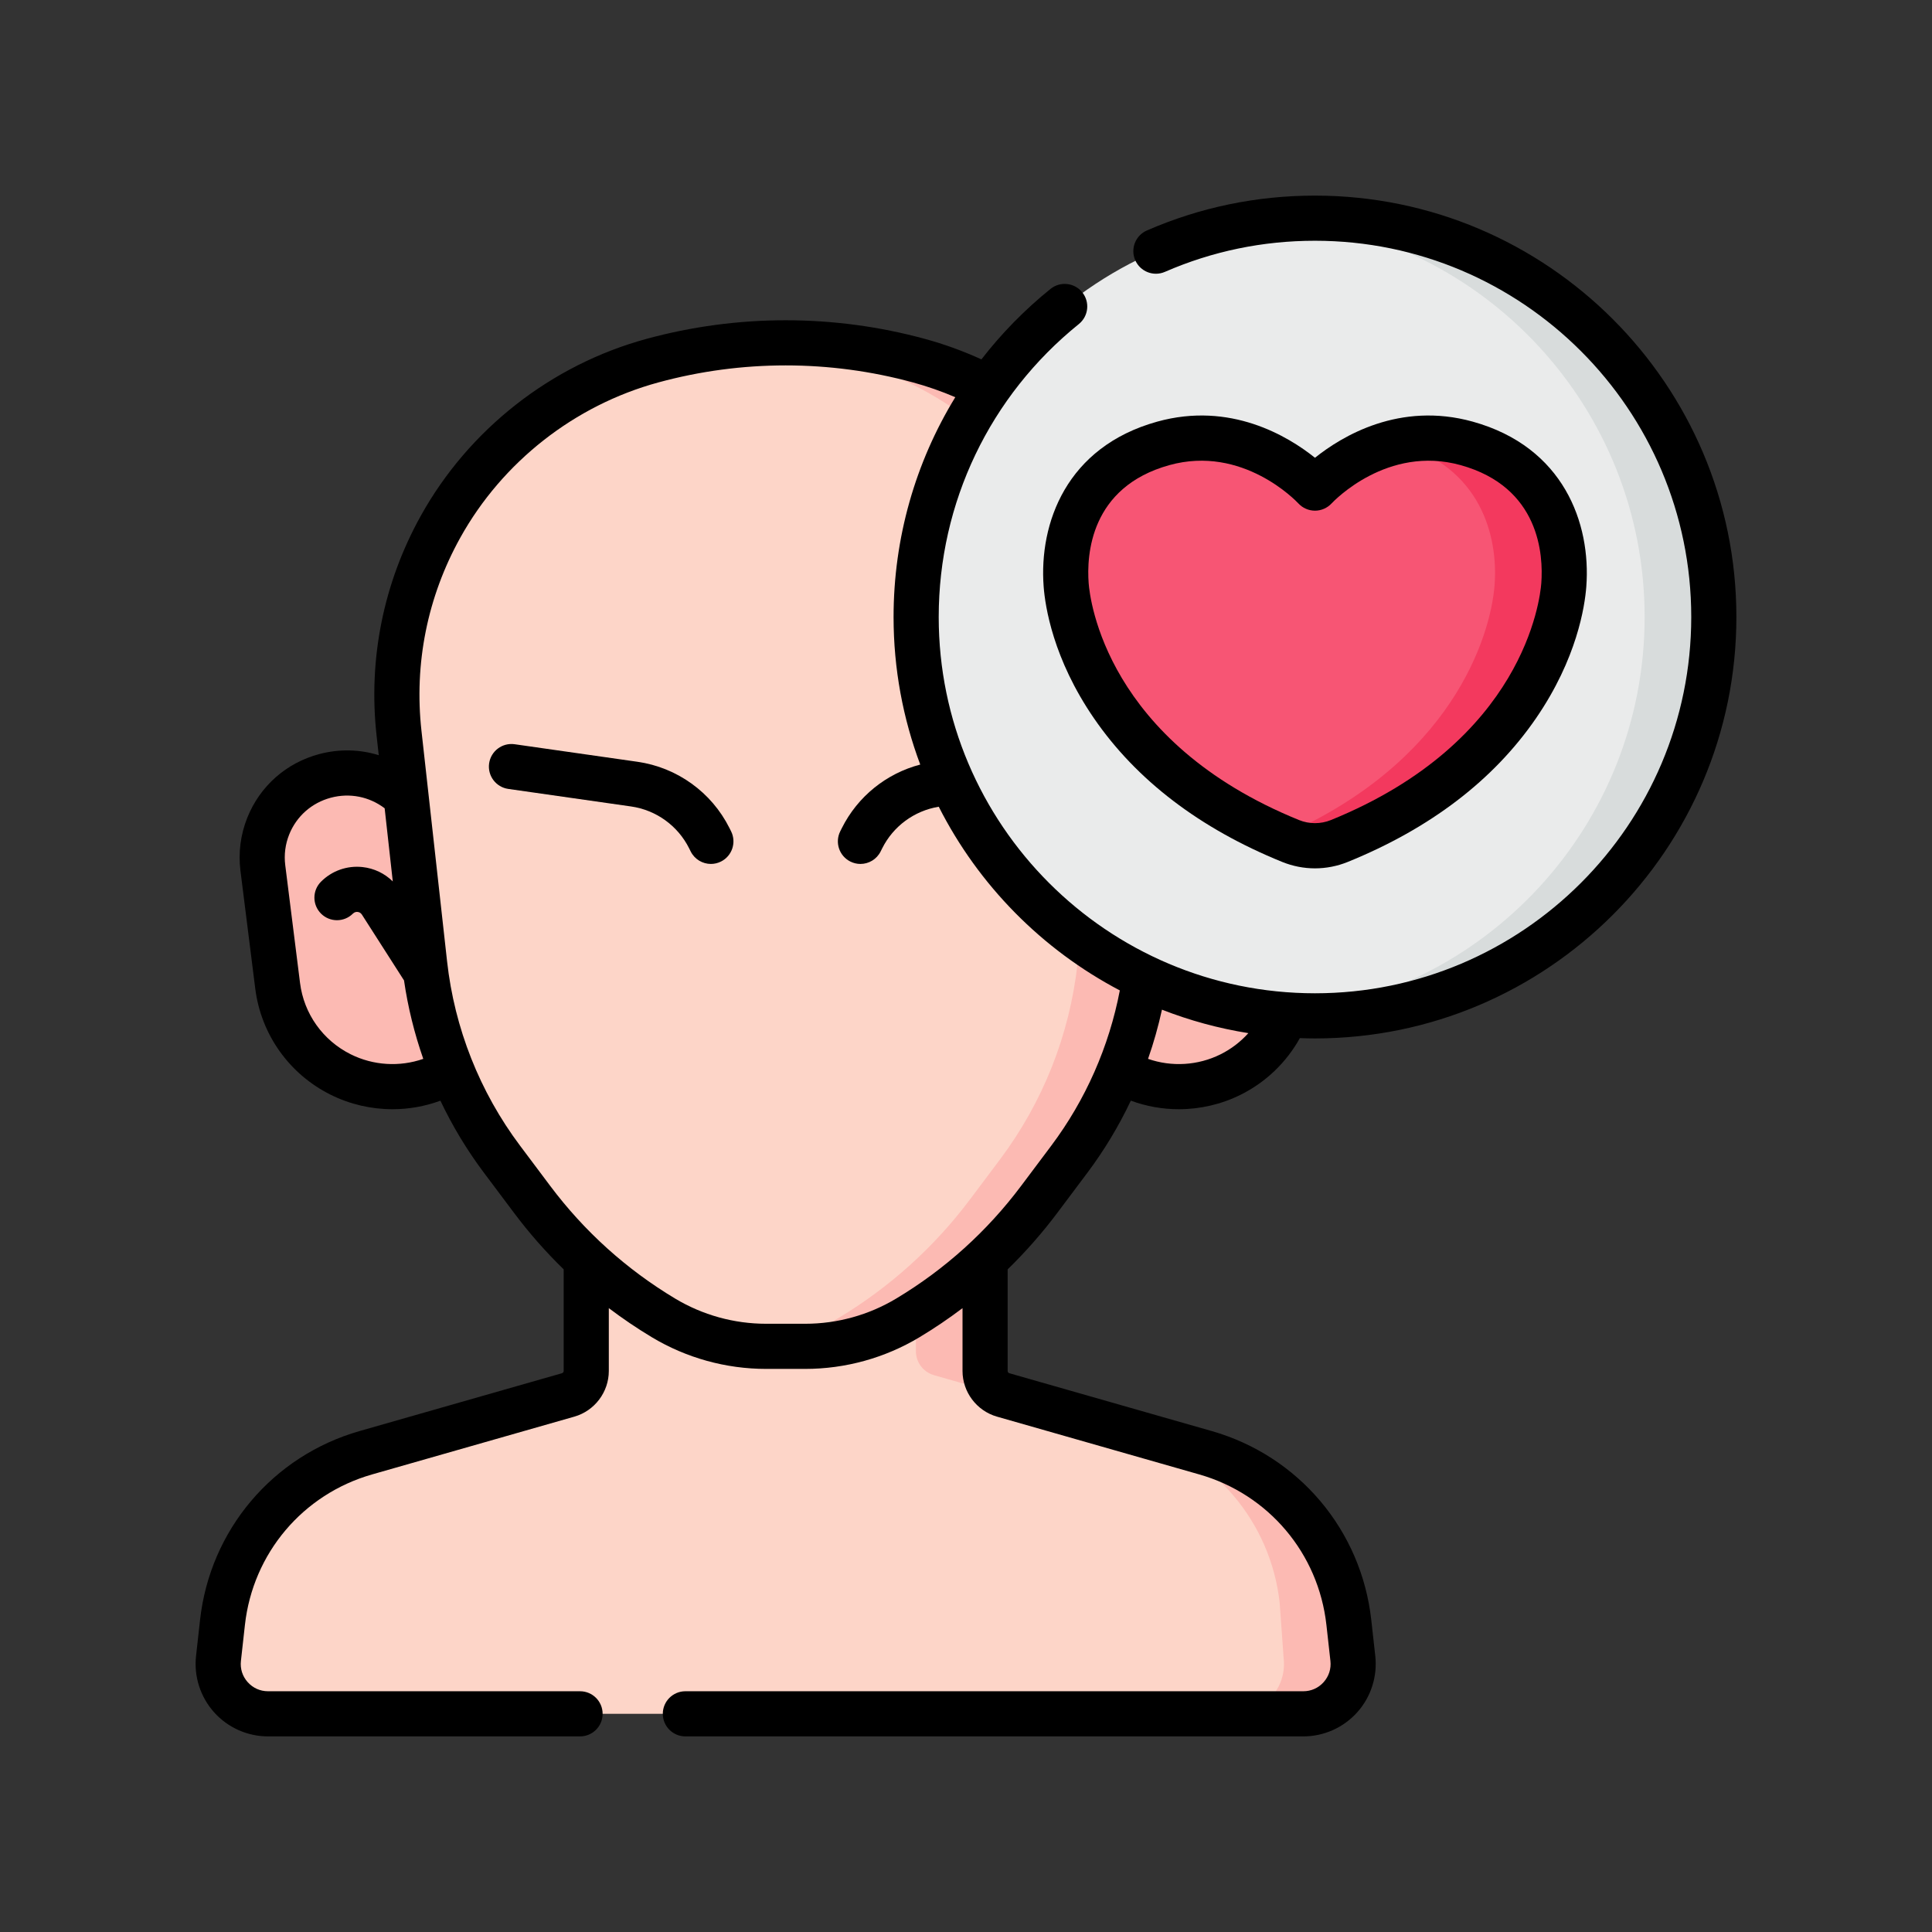
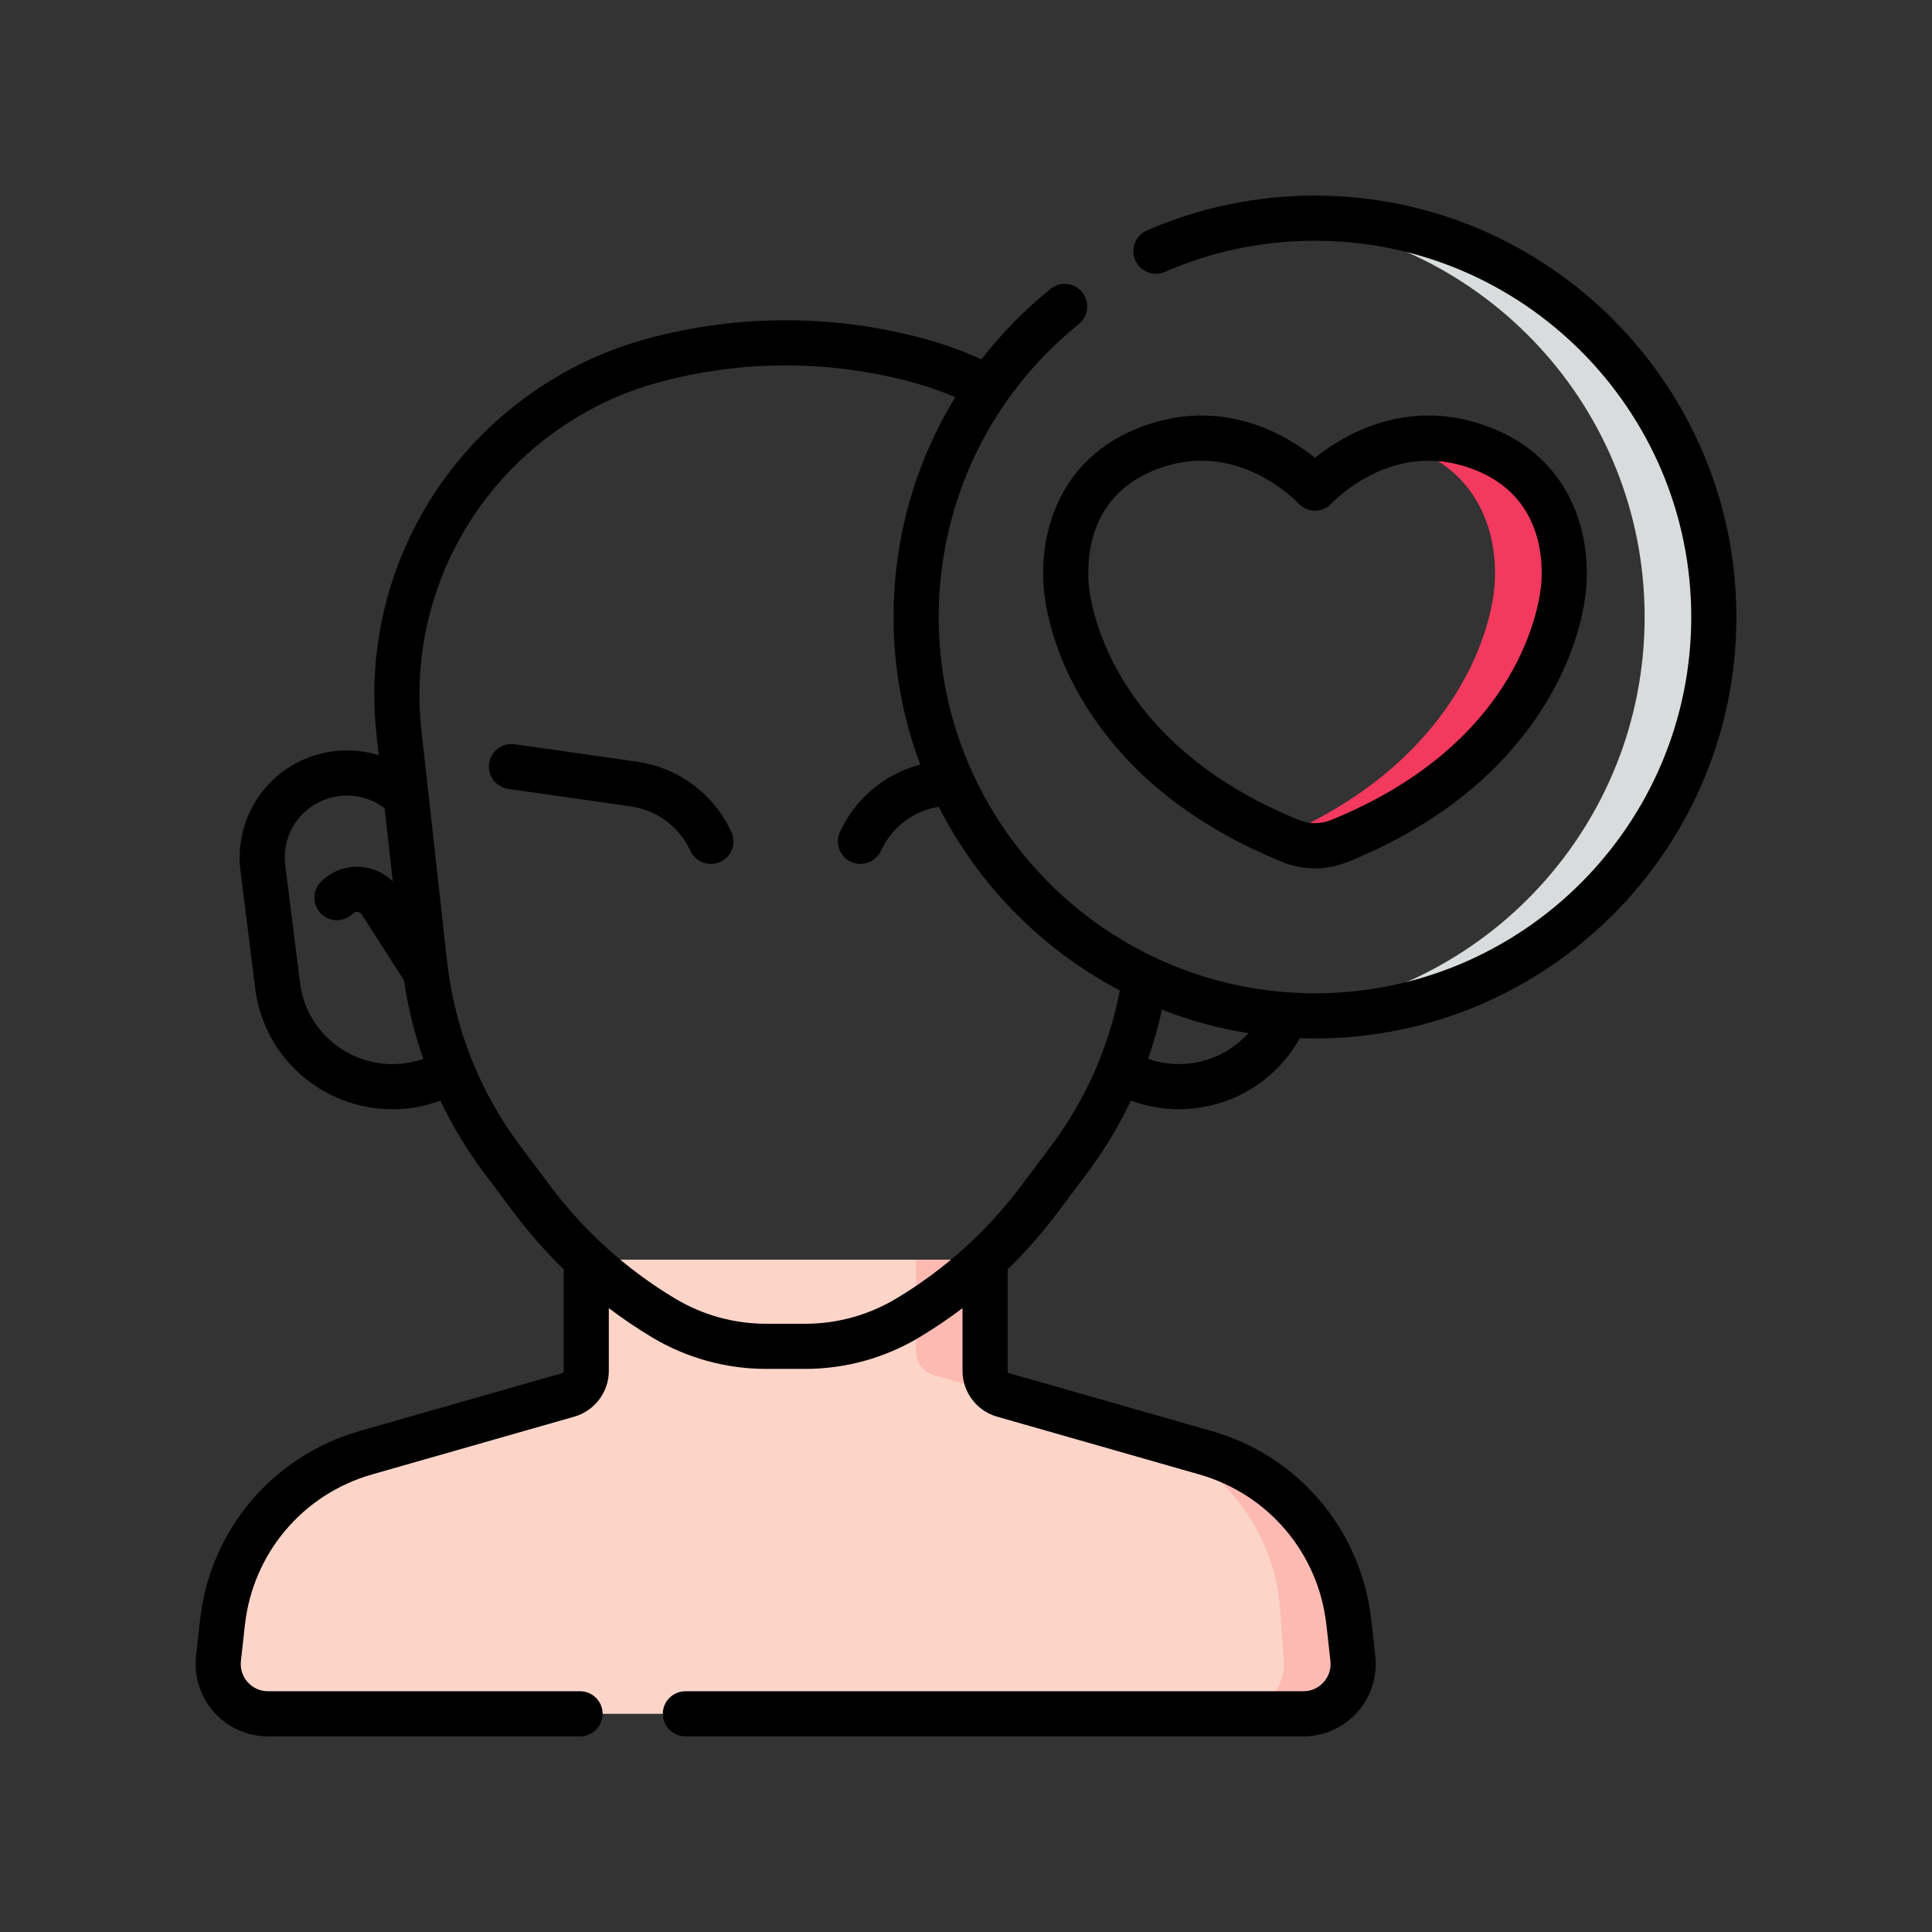
<svg xmlns="http://www.w3.org/2000/svg" width="642" height="642" viewBox="0 0 642 642" fill="none">
  <rect x="0" y="0" width="642" height="642" fill="#333333" stroke="none" />
  <g clip-path="url(#clip0_342_3311)">
-     <path d="M387.223 264.628L389.341 262.959C404.109 251.284 426.006 257.073 433.009 274.504C434.779 278.909 435.397 283.688 434.806 288.396L429.887 327.575C428.293 340.274 420.428 351.339 408.93 357.063C399.314 361.849 388.125 362.409 378.076 358.607L371.824 356.241H150.325L144.073 358.607C134.024 362.409 122.835 361.849 113.219 357.063C101.721 351.34 93.856 340.274 92.262 327.575L87.343 288.396C86.752 283.689 87.37 278.909 89.14 274.504C96.144 257.073 118.04 251.284 132.808 262.959L134.926 264.628H387.223Z" fill="#FCBAB3" />
    <path d="M327.341 418.585V455.569C327.341 459.267 329.793 462.518 333.349 463.534L400.561 482.737C426.419 490.125 445.248 512.408 448.217 539.136L449.547 551.104C450.637 560.917 442.956 569.5 433.082 569.5H89.067C79.193 569.5 71.511 560.917 72.602 551.104L73.932 539.136C76.902 512.408 95.731 490.125 121.589 482.737L188.801 463.534C192.357 462.518 194.809 459.268 194.809 455.569V418.585H327.341Z" fill="#FDD5C8" />
-     <path d="M375.758 175.038C360.688 147.912 335.311 128.014 305.374 119.849C276.371 111.939 245.778 111.939 216.775 119.849C186.838 128.014 161.461 147.912 146.391 175.038C134.78 195.939 129.96 219.935 132.6 243.698L141.114 320.319C143.729 343.854 152.602 366.259 166.81 385.203L176.841 398.578C188.706 414.398 203.528 427.766 220.486 437.941C230.785 444.12 242.569 447.384 254.58 447.384H267.57C279.58 447.384 291.365 444.12 301.664 437.941C302.568 437.398 303.463 436.842 304.356 436.281L311.616 418.584H327.335C333.885 412.468 339.906 405.78 345.308 398.578L355.339 385.203C369.547 366.259 378.42 343.854 381.035 320.319L389.548 243.698C392.189 219.935 387.37 195.939 375.758 175.038V175.038Z" fill="#FDD5C8" />
    <path d="M310.36 456.963L333.306 463.519C329.774 462.489 327.342 459.252 327.342 455.569V418.585H304.353V448.999C304.352 452.697 306.804 455.947 310.36 456.963V456.963Z" fill="#FCBAB3" />
    <path d="M449.547 551.104L448.217 539.136C445.247 512.408 426.418 490.125 400.561 482.737L377.668 476.196C403.476 483.612 422.262 505.871 425.229 532.566L426.559 551.105C427.649 560.918 419.968 569.501 410.094 569.501H433.083C442.956 569.5 450.638 560.917 449.547 551.104V551.104Z" fill="#FCBAB3" />
-     <path d="M375.758 175.038C360.688 147.912 335.311 128.014 305.374 119.849C287.141 114.876 268.28 113.035 249.58 114.315C260.626 115.071 271.615 116.912 282.385 119.849C312.322 128.014 337.699 147.912 352.769 175.038C364.381 195.939 369.2 219.935 366.56 243.698L358.046 320.319C355.431 343.854 346.558 366.259 332.35 385.203L322.319 398.578C310.454 414.398 295.632 427.766 278.675 437.941C269.81 443.26 259.844 446.412 249.581 447.189C251.241 447.315 252.908 447.385 254.58 447.385H267.57C279.58 447.385 291.365 444.12 301.664 437.941C318.621 427.767 333.443 414.4 345.308 398.579L355.339 385.204C369.547 366.26 378.42 343.855 381.035 320.32L389.548 243.699C392.189 219.935 387.37 195.939 375.758 175.038V175.038Z" fill="#FCBAB3" />
-     <path d="M530.611 298.758C582.361 247.009 582.361 163.106 530.611 111.357C478.862 59.607 394.959 59.607 343.21 111.357C291.46 163.106 291.46 247.009 343.21 298.758C394.959 350.508 478.862 350.508 530.611 298.758Z" fill="#EAEBEB" />
    <path d="M436.965 72.5C433.091 72.5 429.26 72.676 425.47 73.002C493.283 78.829 546.509 135.711 546.509 205.034C546.509 274.357 493.283 331.238 425.47 337.066C429.259 337.392 433.091 337.568 436.965 337.568C510.161 337.568 569.498 278.231 569.498 205.035C569.499 131.837 510.162 72.5 436.965 72.5V72.5Z" fill="#D8DCDC" />
-     <path d="M425.465 278.03L440.807 276.425L480.381 252.936L513.062 186.298L480.977 147.052H463.247C450.622 150.23 441.605 157.769 438.326 160.855C437.561 161.575 436.369 161.575 435.603 160.855C430.495 156.048 411.481 140.417 386.559 147.334C358.548 155.109 353.089 178.566 354.281 194.367C355.582 211.59 368.643 253.542 425.465 278.03V278.03Z" fill="#F75574" />
    <path d="M487.371 147.335C478.448 144.858 470.289 145.28 463.248 147.052C463.623 147.146 463.994 147.23 464.371 147.335C492.382 155.11 497.841 178.567 496.649 194.368C495.349 211.59 482.288 253.542 425.466 278.031C426.584 278.513 427.714 278.991 428.867 279.459C434.068 281.571 439.864 281.571 445.065 279.459C504.776 255.206 518.323 211.93 519.649 194.369C520.841 178.566 515.382 155.109 487.371 147.335V147.335Z" fill="#F3395E" />
    <path d="M351.308 403.078L361.339 389.703C366.954 382.217 371.778 374.176 375.778 365.747C380.921 367.644 386.324 368.593 391.721 368.593C398.788 368.593 405.843 366.977 412.272 363.778C420.633 359.616 427.463 353.04 431.941 344.968C433.609 345.027 435.282 345.068 436.965 345.068C514.179 345.068 576.998 282.249 576.998 205.034C576.999 127.819 514.18 65 436.966 65C417.559 65 398.767 68.898 381.112 76.585C377.314 78.238 375.576 82.658 377.23 86.456C378.883 90.253 383.301 91.991 387.101 90.338C402.854 83.478 419.631 80 436.966 80C505.909 80 561.999 136.09 561.999 205.033C561.999 273.977 505.909 330.067 436.966 330.067C368.022 330.067 311.932 273.977 311.932 205.033C311.932 167.048 328.906 131.563 358.502 107.678C361.726 105.076 362.23 100.355 359.628 97.132C357.026 93.908 352.304 93.404 349.081 96.006C340.434 102.985 332.759 110.855 326.123 119.421C320.064 116.649 313.773 114.366 307.348 112.613C277.075 104.357 245.073 104.357 214.802 112.613C183.112 121.256 155.788 142.681 139.835 171.395C127.397 193.784 122.317 219.072 125.146 244.526L125.86 250.952C119.547 248.99 112.745 248.813 106.095 250.579C95.119 253.498 86.403 261.199 82.18 271.707C79.941 277.279 79.152 283.372 79.9 289.33L84.82 328.509C86.731 343.734 96.098 356.919 109.876 363.777C116.306 366.977 123.359 368.592 130.427 368.592C135.815 368.592 141.21 367.646 146.346 365.755C150.341 374.169 155.179 382.197 160.809 389.702L170.84 403.077C175.867 409.78 181.371 416.025 187.307 421.804V455.567C187.307 455.915 187.074 456.225 186.739 456.32L119.528 475.524C90.621 483.783 69.797 508.426 66.477 538.306L65.147 550.274C64.392 557.069 66.574 563.888 71.133 568.982C75.694 574.078 82.23 577 89.068 577H192.75C196.892 577 200.25 573.642 200.25 569.5C200.25 565.358 196.892 562 192.75 562H89.068C86.454 562 84.055 560.927 82.312 558.98C80.569 557.033 79.769 554.53 80.057 551.932L81.387 539.964C84.032 516.16 100.621 496.528 123.65 489.948L190.862 470.744C197.601 468.818 202.308 462.577 202.308 455.568V434.691C206.886 438.154 211.657 441.39 216.627 444.372C228.089 451.249 241.213 454.884 254.58 454.884H267.571C280.938 454.884 294.062 451.249 305.524 444.371C310.493 441.389 315.264 438.154 319.843 434.691V455.568C319.843 462.577 324.55 468.818 331.29 470.744L398.502 489.948C421.531 496.528 438.12 516.16 440.765 539.964L442.095 551.932C442.384 554.53 441.583 557.033 439.84 558.98C438.097 560.927 435.697 562 433.084 562H227.749C223.607 562 220.249 565.358 220.249 569.5C220.249 573.642 223.607 577 227.749 577H433.082C439.919 577 446.455 574.078 451.015 568.984C455.575 563.89 457.757 557.071 457.002 550.276L455.672 538.308C452.352 508.428 431.529 483.785 402.622 475.526L335.41 456.322C335.075 456.226 334.842 455.917 334.842 455.569V421.806C340.778 416.026 346.281 409.781 351.308 403.078V403.078ZM405.588 350.349C398.107 354.073 389.372 354.606 381.494 351.859C383.364 346.513 384.907 341.051 386.118 335.51C395.262 339.086 404.871 341.723 414.826 343.311C412.242 346.191 409.119 348.591 405.588 350.349V350.349ZM116.561 350.349C107.29 345.734 100.988 336.871 99.703 326.641L94.783 287.462C94.352 284.028 94.807 280.514 96.098 277.3C98.54 271.223 103.588 266.767 109.949 265.076C116.203 263.414 122.685 264.698 127.82 268.593L130.521 292.898C127.832 290.237 124.315 288.542 120.462 288.124C115.336 287.568 110.315 289.338 106.672 292.981C103.743 295.91 103.743 300.659 106.672 303.587C109.601 306.516 114.35 306.516 117.278 303.587C117.815 303.049 118.425 302.99 118.843 303.036C119.26 303.081 119.843 303.27 120.254 303.91L134.255 325.791C135.547 334.691 137.705 343.417 140.654 351.859C132.777 354.605 124.044 354.074 116.561 350.349V350.349ZM297.805 431.51C288.674 436.989 278.218 439.885 267.57 439.885H254.579C243.93 439.885 233.475 436.989 224.344 431.51C208.141 421.788 194.178 409.194 182.841 394.079L172.81 380.704C159.416 362.845 151.033 341.679 148.568 319.492L140.054 242.871C137.571 220.529 142.03 198.333 152.947 178.681C166.949 153.478 190.933 134.672 218.748 127.086C246.438 119.534 275.711 119.535 303.4 127.086C308.184 128.391 312.882 130.034 317.445 131.986C304.156 153.685 296.932 178.825 296.932 205.034C296.932 222.275 300.072 238.794 305.797 254.061C294.546 257.005 285.003 264.658 279.737 275.191L279.217 276.23C277.364 279.935 278.866 284.44 282.571 286.292C283.648 286.831 284.792 287.086 285.919 287.086C288.67 287.086 291.319 285.566 292.633 282.938L293.153 281.899C296.837 274.531 303.839 269.399 311.949 268.075C325.148 294.145 346.265 315.549 372.116 329.115C368.55 347.761 360.742 365.5 349.34 380.704L339.309 394.079C327.972 409.193 314.008 421.788 297.805 431.51V431.51Z" fill="black" />
    <path d="M242.414 275.19C236.452 263.266 225.014 255.022 211.816 253.136L171.019 247.308C166.917 246.726 163.12 249.572 162.534 253.672C161.948 257.773 164.798 261.571 168.898 262.157L209.695 267.985C218.02 269.174 225.236 274.375 228.997 281.897L229.517 282.936C230.831 285.564 233.479 287.084 236.231 287.084C237.358 287.084 238.502 286.829 239.579 286.29C243.284 284.438 244.785 279.933 242.933 276.228L242.414 275.19Z" fill="black" />
    <path d="M346.804 194.932C347.299 201.486 349.916 218.867 363.497 238.649C377.618 259.217 398.662 275.285 426.044 286.407C429.566 287.837 433.265 288.553 436.965 288.553C440.665 288.553 444.365 287.838 447.886 286.407C475.268 275.285 496.312 259.217 510.433 238.649C524.015 218.866 526.632 201.486 527.126 194.932C528.711 173.934 519.627 148.504 489.376 140.107C465.074 133.363 445.932 144.937 436.965 152.115C427.996 144.936 408.853 133.361 384.553 140.107C354.304 148.504 345.219 173.934 346.804 194.932V194.932ZM388.566 154.562C412.912 147.803 430.716 166.501 431.442 167.279C432.856 168.818 434.856 169.686 436.946 169.694H436.975C439.054 169.694 441.05 168.82 442.469 167.3C443.215 166.501 461.019 147.806 485.365 154.561C511.68 161.865 512.877 184.438 512.17 193.803C511.769 199.114 506.401 246.45 442.242 272.51C438.889 273.872 435.043 273.872 431.689 272.51C367.531 246.45 362.163 199.115 361.761 193.803C361.054 184.438 362.252 161.865 388.566 154.562V154.562Z" fill="black" />
  </g>
  <defs>
    <clipPath id="clip0_342_3311">
      <rect width="512" height="512" fill="white" transform="translate(65 65)" />
    </clipPath>
  </defs>
</svg>